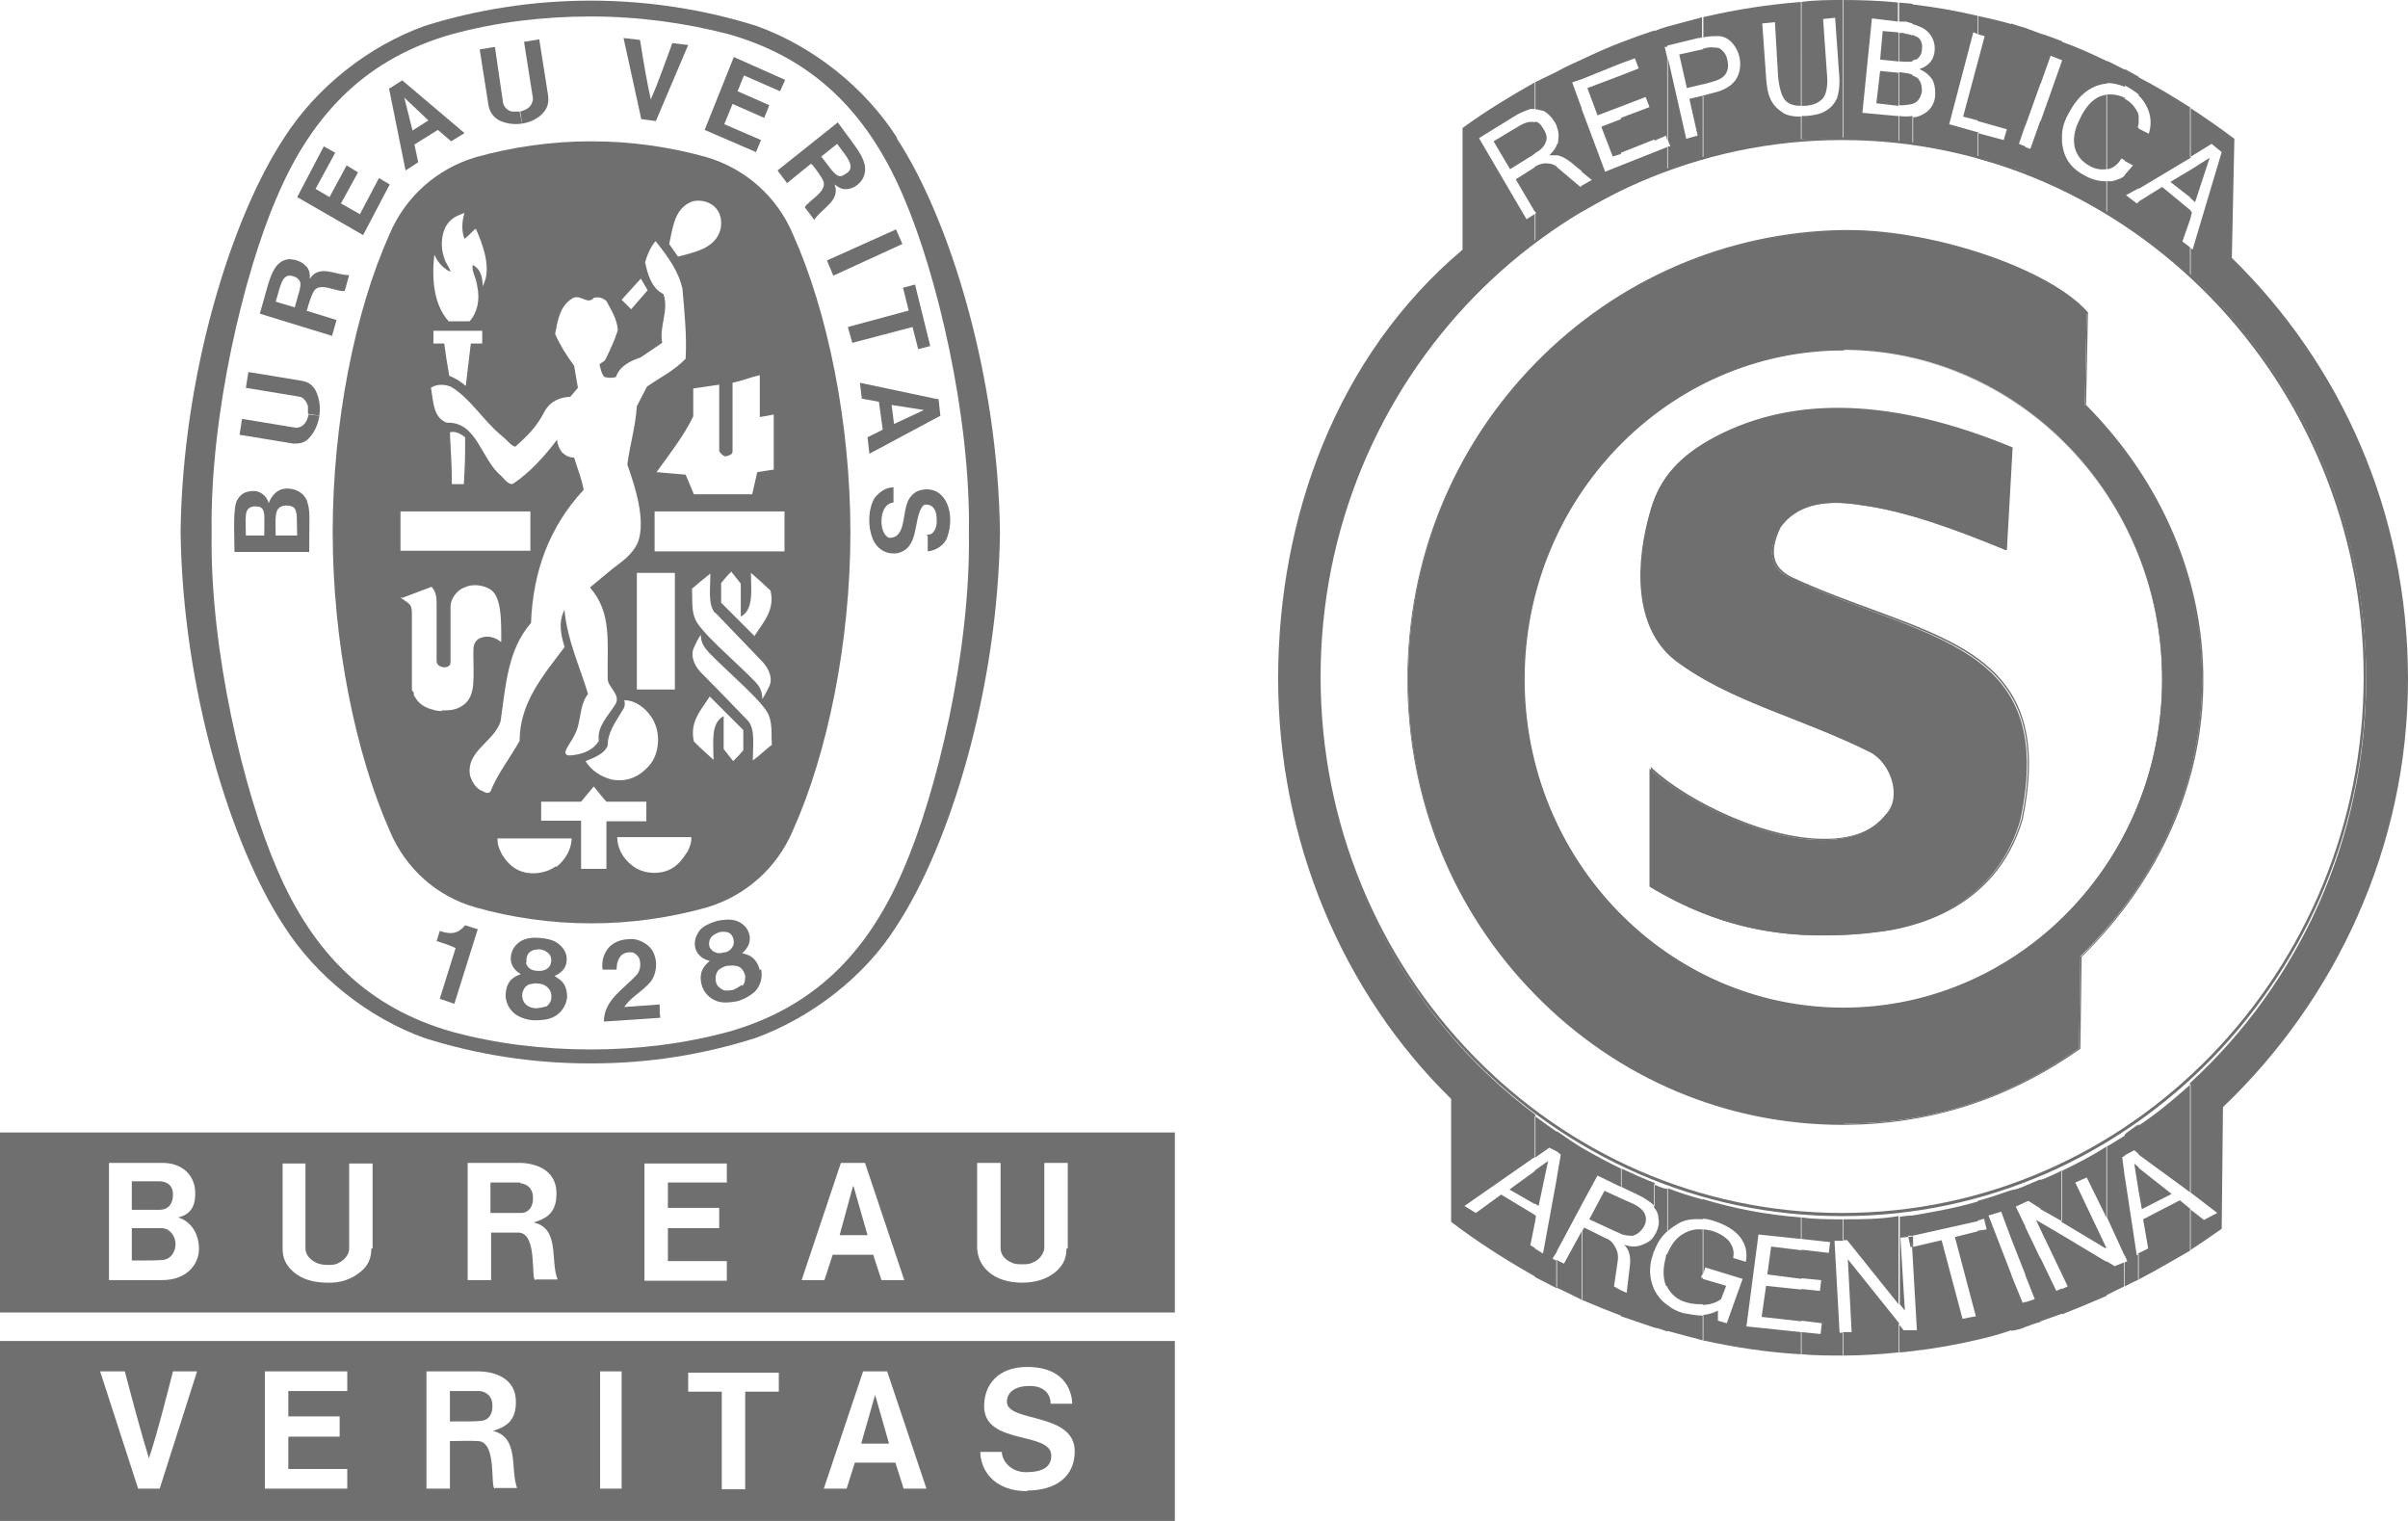
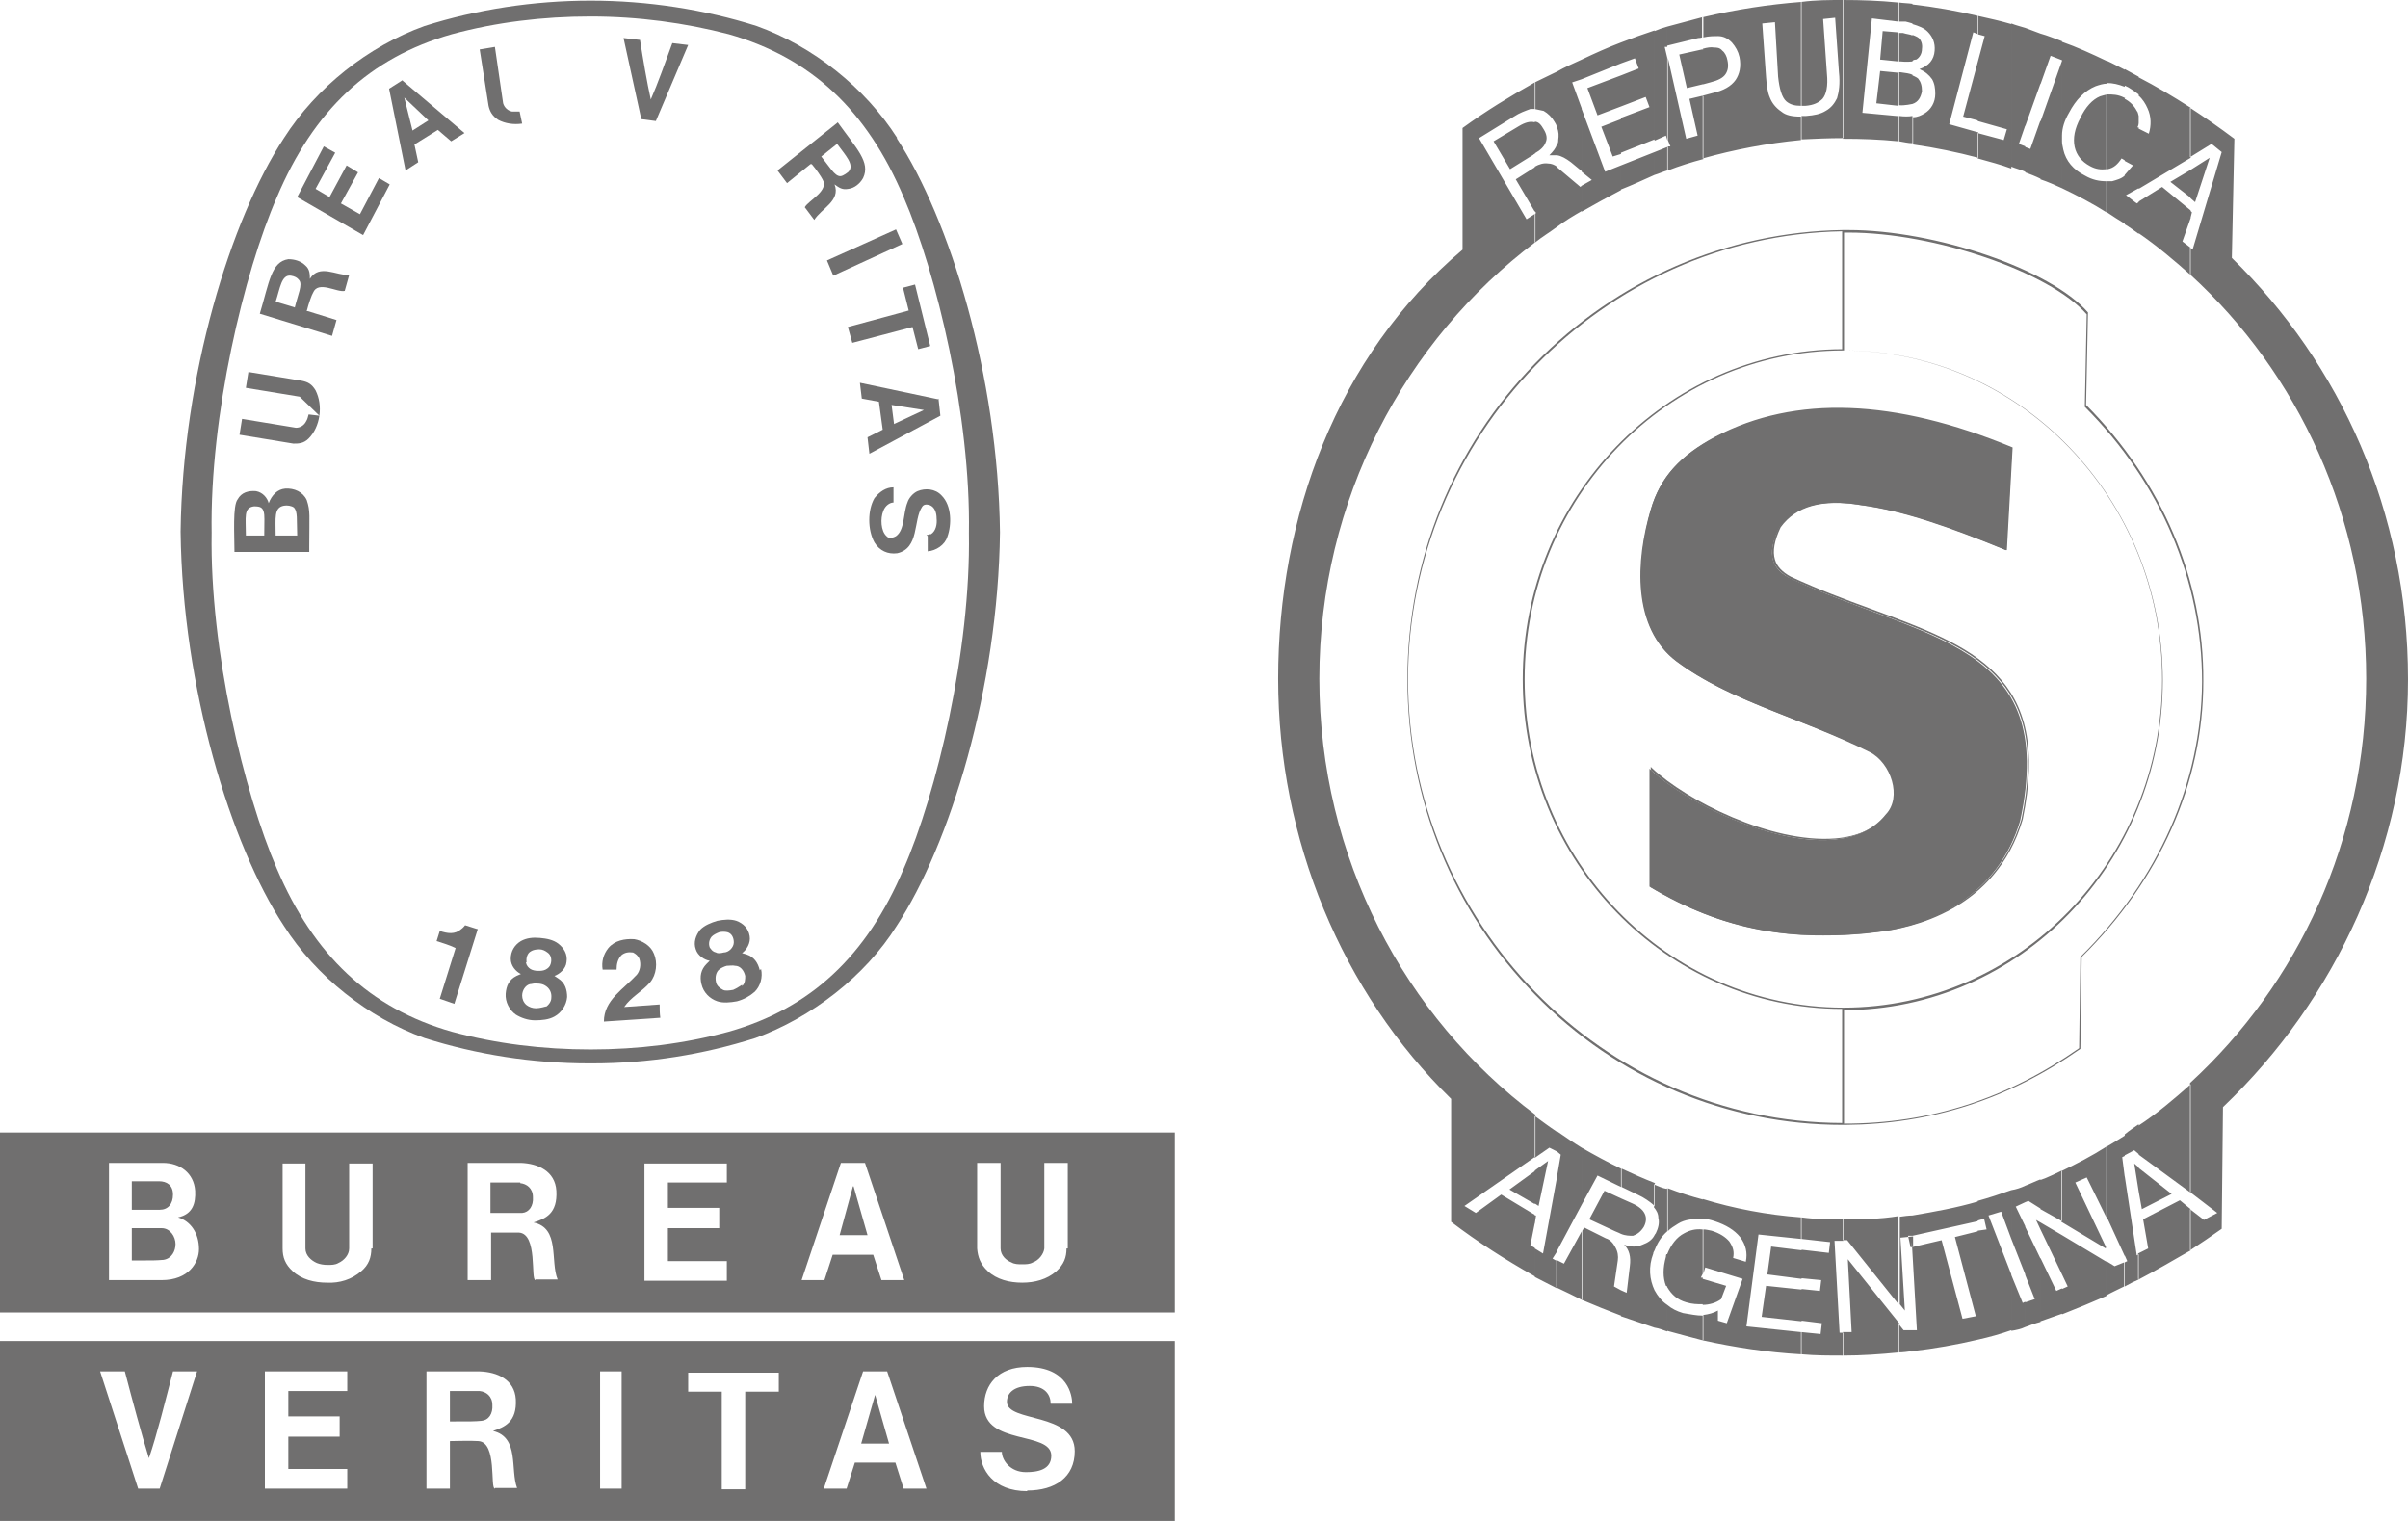
<svg xmlns="http://www.w3.org/2000/svg" id="Capa_1" viewBox="0 0 38 24">
  <defs>
    <style>.cls-1,.cls-2{fill:#706f6f;}.cls-2{fill-rule:evenodd;}</style>
  </defs>
  <path class="cls-1" d="M14.16,2.18c-.51-.8-1.33-1.45-2.22-1.77-.82-.26-1.72-.4-2.62-.4s-1.8.14-2.62.4c-.89.32-1.71.97-2.22,1.77-.84,1.28-1.6,3.75-1.63,6.21h0c.03,2.47.79,4.94,1.63,6.22.51.8,1.33,1.45,2.22,1.77.82.26,1.7.4,2.6.4h.04c.9,0,1.76-.14,2.58-.4.88-.32,1.73-.97,2.23-1.77.84-1.28,1.6-3.75,1.63-6.21h0c-.03-2.47-.79-4.94-1.63-6.22M14.26,13.71c-.58,1.37-1.46,2.2-2.76,2.57-.7.19-1.43.28-2.18.28s-1.49-.09-2.19-.28c-1.3-.37-2.18-1.21-2.76-2.57-.52-1.2-1.06-3.45-1.03-5.3-.03-1.85.51-4.11,1.03-5.3.58-1.37,1.46-2.2,2.76-2.57.7-.19,1.44-.28,2.19-.28s1.49.1,2.18.28c1.3.37,2.18,1.2,2.76,2.57.52,1.2,1.06,3.45,1.03,5.3.03,1.86-.51,4.11-1.03,5.3" />
  <path class="cls-1" d="M9.53,16.12c0-.34.31-.51.52-.74.05-.06.07-.16.04-.25-.02-.05-.06-.08-.1-.1-.07-.01-.13,0-.18.04-.06.06-.08.14-.08.23h-.22c-.02-.12.01-.24.09-.34.1-.12.26-.15.41-.14.12.02.26.1.31.23.06.14.04.33-.06.45-.13.15-.3.23-.41.39l.56-.04c0,.07,0,.14.01.21l-.89.06" />
  <path class="cls-1" d="M7.54,14.66h0s-.37,1.18-.37,1.18l-.23-.08.25-.8h0c-.1-.05-.21-.08-.3-.11l.05-.16c.12.04.24.06.34-.03.04-.03.04-.04.06-.06l.19.06" />
  <path class="cls-1" d="M11.99,15.31c-.03-.12-.09-.21-.21-.25l-.07-.02c.07-.05.14-.16.12-.27-.02-.12-.1-.2-.21-.24-.09-.03-.2-.02-.3,0-.1.03-.2.07-.27.14-.07.09-.11.2-.07.31.03.1.14.17.22.18l-.05.05c-.09.09-.11.2-.08.32.03.13.13.23.25.27.09.03.2.02.31,0,.11-.03.2-.08.28-.15.09-.09.13-.23.1-.36M11.21,14.97c-.03-.05-.03-.13.02-.19.03-.03.07-.05.12-.07.04-.01.09-.01.13,0,.07.02.1.09.1.16,0,.04-.02.08-.05.11-.03.03-.07.05-.11.05-.04.01-.09.02-.12,0-.04-.01-.07-.03-.09-.07M11.71,15.54s-.09.06-.14.08c-.06.01-.12.02-.16,0-.06-.03-.1-.07-.11-.12-.02-.08,0-.17.06-.21.03-.02.07-.04.11-.05.05,0,.09-.01.13,0,.08,0,.14.07.16.16,0,.05,0,.12-.05.16" />
  <path class="cls-1" d="M8.95,15.74c0-.12-.03-.23-.14-.3l-.06-.04c.08-.03.18-.11.19-.22.02-.12-.04-.22-.13-.29-.08-.06-.18-.08-.29-.09-.11-.01-.21,0-.3.05-.1.06-.16.16-.16.28,0,.11.08.2.16.24l-.07.03c-.12.06-.16.16-.17.28-.01.13.06.26.16.33.08.05.19.09.3.09.11,0,.22-.01.31-.06.11-.06.19-.18.2-.31M8.31,15.18c-.01-.06.01-.14.07-.17.03-.02.08-.03.13-.03.05,0,.09.02.13.05.06.04.07.12.05.18-.01.04-.04.07-.08.09-.04.02-.08.02-.12.02-.04,0-.09-.01-.12-.03-.03-.02-.06-.05-.07-.1M8.62,15.88s-.1.03-.16.03c-.06,0-.11-.02-.15-.05-.05-.04-.07-.1-.07-.15,0-.08.05-.16.12-.18.03,0,.08-.02.12-.01.04,0,.09.01.12.03.07.04.11.11.1.2,0,.05-.04.11-.09.14" />
  <polygon class="cls-1" points="14.24 3.85 13.15 4.35 13.05 4.11 14.14 3.62 14.24 3.85" />
  <path class="cls-1" d="M10.12,1.88l-.28-1.28.26.03c.05.32.11.67.17.94.11-.25.23-.59.34-.89l.25.03-.51,1.2-.23-.03" />
  <polygon class="cls-1" points="5.47 2.61 5.2 3.11 4.98 2.98 5.29 2.41 5.11 2.31 4.69 3.11 5.73 3.71 6.15 2.91 5.98 2.81 5.68 3.38 5.38 3.21 5.65 2.72 5.47 2.61" />
  <path class="cls-1" d="M4.84,7.89c-.06-.13-.2-.19-.34-.18-.12.01-.21.1-.26.23-.02-.08-.09-.17-.2-.19-.12-.01-.23.02-.29.13-.08.1-.05.56-.05.83h1.18v-.09c0-.49.02-.55-.04-.73M4.17,8.45h-.29c0-.29-.04-.44.13-.46.1,0,.13.02.15.08.02.07.01.13.01.38M4.68,8.45h-.33s0,0,0,0c0-.28-.03-.44.13-.47.05-.01.12,0,.16.03.06.07.04.18.05.44" />
  <polygon class="cls-1" points="14.25 4.54 14.44 4.49 14.68 5.46 14.49 5.51 14.4 5.16 13.45 5.41 13.38 5.16 14.34 4.9 14.25 4.54" />
  <path class="cls-1" d="M8.24,1.95c-.13.02-.27,0-.38-.06-.09-.06-.13-.13-.15-.22l-.14-.89.24-.04.13.89c.02.07.08.12.14.13.04,0,.08,0,.12,0" />
-   <path class="cls-1" d="M8.24,1.95c.13-.02.26-.08.34-.18.07-.08.08-.17.07-.26l-.14-.89-.24.04.14.89c0,.07-.04.14-.1.17-.03.02-.07.03-.1.04" />
  <path class="cls-1" d="M14.8,6.3l-1.23-.26.03.25.27.05.06.44-.24.12.03.26,1.12-.6-.03-.27ZM14.11,6.7l-.04-.31.51.08h0s0,0,0,0h0l-.47.22Z" />
  <path class="cls-1" d="M14.62,8.44h.02s.03-.01.03-.01h.02c.08-.05.1-.16.09-.25,0-.09-.03-.18-.11-.21-.04-.01-.09-.02-.12.03-.14.21-.04.65-.39.73-.15.02-.28-.04-.36-.17-.11-.2-.11-.51,0-.7.08-.1.18-.17.3-.17v.24c-.06,0-.13.05-.16.13-.05.12-.04.32.05.4.03.04.1.03.15,0,.14-.1.11-.36.18-.53.02-.07.09-.15.16-.18.12-.05.28-.04.38.07.16.16.16.46.09.65-.04.13-.18.22-.31.23v-.24s0,0,0,0" />
  <path class="cls-1" d="M5.04,6.56c-.02.14-.08.27-.17.36-.08.08-.16.08-.24.08l-.85-.14.04-.25.85.14c.07,0,.13-.04.16-.1.02-.03.03-.07.04-.11" />
-   <path class="cls-1" d="M5.04,6.56c.02-.14,0-.28-.06-.4-.06-.1-.12-.13-.21-.15l-.85-.14-.04.25.85.14c.06.01.11.08.13.15,0,.04,0,.08,0,.12" />
+   <path class="cls-1" d="M5.04,6.56c.02-.14,0-.28-.06-.4-.06-.1-.12-.13-.21-.15l-.85-.14-.04.25.85.14" />
  <path class="cls-1" d="M6.36,1.26l-.22.14.26,1.29.2-.13-.06-.28.37-.23.21.18.21-.13-.98-.83ZM6.51,2.06l-.13-.52h0s0,0,0,0l.38.36-.25.16Z" />
-   <polygon class="cls-1" points="12.14 1.66 11.64 1.44 11.74 1.19 12.31 1.44 12.39 1.26 11.58 .9 11.12 2.05 11.93 2.4 12.01 2.21 11.43 1.96 11.56 1.64 12.06 1.86 12.14 1.66" />
  <path class="cls-1" d="M4.89,4.41c0-.08,0-.16-.07-.22-.07-.07-.17-.1-.27-.1-.27.04-.3.36-.45.86l1.14.35.07-.25-.45-.14h-.02c.03-.12.08-.26.1-.29.08-.2.38,0,.5-.03l.07-.25c-.2.01-.47-.18-.62.06M4.65,4.85l-.3-.09c.07-.21.09-.43.24-.41.06.01.1.03.13.07.06.07-.02.23-.07.44" />
  <path class="cls-1" d="M13.21,1.94l-.94.75.15.2.37-.3h.02c.07.08.15.2.17.24.11.18-.22.33-.28.44l.15.2c.11-.18.42-.3.32-.56.07.05.12.09.22.07.09-.01.18-.08.23-.17.12-.25-.1-.46-.4-.88M13.39,2.71s-.08.07-.13.07c-.09,0-.17-.15-.3-.31l.25-.2c.13.18.28.33.18.44" />
  <path class="cls-1" d="M2.08,19.38c.13,0,.29,0,.47,0,.14,0,.22.14.22.25s-.06.23-.19.25c-.13.01-.14.01-.5.01v-.52" />
  <path class="cls-1" d="M2.08,18.64h.43c.12,0,.22.06.22.21s-.08.24-.21.24h-.44v-.45" />
  <polygon class="cls-1" points="13.46 18.72 13.46 18.72 13.25 19.49 13.69 19.49 13.47 18.72 13.46 18.72" />
  <path class="cls-1" d="M8.21,18.66c-.1,0-.3,0-.47,0v.48c.34,0,.39,0,.5,0,.11-.01.18-.11.17-.25,0-.14-.1-.21-.2-.22Z" />
  <path class="cls-1" d="M0,17.87v2.84h18.54v-2.84H0ZM2.55,20.2h-.83v-1.85h.85c.27,0,.49.16.51.44.01.2-.04.37-.27.42.2.06.33.25.33.5,0,.21-.16.49-.59.49ZM5.86,19.7c0,.14-.04.26-.16.36-.15.13-.34.19-.54.18h0c-.2,0-.4-.05-.54-.18-.12-.11-.16-.22-.16-.36v-1.34h.36v1.34c0,.11.09.19.18.23.05.02.11.03.17.03.06,0,.12,0,.17-.03.09-.04.17-.13.17-.23v-1.34h.37v1.34ZM8.45,20.2c-.08,0,.04-.73-.26-.75-.17,0-.28,0-.44,0v.75h-.37v-1.85c.34,0,.54,0,.84,0,.27.01.54.13.56.44.02.36-.17.44-.36.5.42.09.26.61.38.9h-.35ZM11.47,18.66h-.93v.4h.81v.32h-.81v.52s.93,0,.93,0v.31h-1.3v-1.85h1.3v.31ZM13.91,20.2l-.13-.4h-.64l-.13.4h-.36l.62-1.85h.38l.62,1.85h-.36ZM16.83,19.7c0,.14-.04.25-.16.36-.15.13-.34.18-.54.18h0c-.2,0-.4-.05-.54-.18-.12-.11-.16-.23-.17-.36v-1.35h.37v1.35c0,.11.09.19.17.22.05.03.11.03.17.03s.12,0,.17-.03c.09-.03.17-.13.18-.22v-1.35h.37v1.35Z" />
  <path class="cls-1" d="M7.57,21.95c-.1,0-.29,0-.47,0v.48c.34,0,.39,0,.5-.01.11-.01.18-.11.17-.25,0-.14-.1-.21-.2-.22Z" />
  <polygon class="cls-1" points="13.81 22.01 13.81 22 13.81 22.01 13.59 22.78 14.03 22.78 13.81 22.01 13.81 22.01" />
  <path class="cls-1" d="M0,21.16v2.84h18.54v-2.84H0ZM2.52,23.49h-.34l-.6-1.85h.39c.12.46.26.98.38,1.37.13-.38.26-.91.38-1.37h.38l-.59,1.85ZM5.48,21.95h-.93v.4h.81v.32h-.81s0,.51,0,.51h.93v.31h-1.3v-1.85h1.3v.3ZM7.81,23.49c-.08,0,.04-.73-.26-.75-.17-.01-.28,0-.45,0v.75s-.37,0-.37,0v-1.85c.34,0,.53,0,.84,0,.28.01.55.13.57.44.02.36-.18.44-.36.5.42.1.27.61.38.9h-.35ZM9.81,23.49h-.34v-1.85h.34v1.85ZM12.29,21.96h-.53v1.54h-.37v-1.54h-.53v-.3h1.43v.3ZM14.26,23.49l-.13-.41h-.64l-.13.41h-.36l.62-1.85h.38l.62,1.85h-.36ZM16.21,23.53c-.54,0-.74-.35-.74-.62h.34c0,.13.13.32.38.32.19,0,.4-.04.4-.26,0-.39-1.06-.16-1.06-.78,0-.34.22-.62.68-.62.65,0,.71.46.71.58h-.34c0-.14-.09-.28-.33-.28-.26,0-.36.12-.36.25,0,.33,1.07.16,1.07.78,0,.41-.31.62-.75.62Z" />
-   <path class="cls-1" d="M12.51,3.69c-.25-.59-.75-1.03-1.36-1.21-.57-.16-1.19-.25-1.81-.25h-.02c-.62,0-1.24.09-1.81.25-.61.18-1.11.62-1.36,1.21-.55,1.22-.9,2.98-.9,4.71s.36,3.49.9,4.71c.25.6.75,1.04,1.36,1.21.57.16,1.19.25,1.81.25h.02c.62,0,1.24-.09,1.81-.25.61-.18,1.11-.62,1.36-1.21.55-1.22.91-2.98.91-4.71s-.36-3.49-.91-4.71M11.46,7.2s.1-.02.1-.07v-1.09c.15-.03.29-.09.43-.12v.66c.08-.01.12-.02.22-.04v.87l-.26.04-.08.35h-.92l-.13-.31c-.22-.02-.24-.02-.46-.04.21-.29.43-.57.58-.88v-.44l.41-.06v1.05s.05.08.1.08h.02ZM10.92,3.18c.1-.03.24-.01.33.06.12.09.15.24.12.38-.08.3-.41.36-.67.43l-.14-.2c.06-.26.08-.56.36-.67M10.11,4.39l.11.19-.26.3c-.07-.07-.08-.08-.15-.15.14-.15.15-.17.31-.34M6.84,3.98h0c.05.14.14.25.27.31-.02-.08-.08-.14-.1-.22-.06-.16-.05-.38.04-.52.07-.11.17-.15.28-.19-.04.13-.05.28,0,.41.07-.06.07-.06.13-.12.02-.02.03-.03.05-.04.1.23.22.54.15.8l-.04.11c-.01-.19-.05-.28-.16-.34-.02.11.05.18.07.33.05.22,0,.43-.12.56h-.33c-.25-.28-.27-.71-.22-1.1M7.61,5.22v.2h-.18l-.08.67c-.08-.07-.16-.12-.26-.16-.05-.28-.05-.3-.08-.51h-.17v-.2c.3,0,.46,0,.76,0M6.32,8.07h2.05v.62h-2.05v-.62ZM7.11,6.82c.08-.02.17.03.23.08,0,.36,0,.36-.02.74h-.19v-.06c0-.29-.02-.48-.03-.76M6.98,11.22s-.1,0-.14-.02c-.09-.02-.22-.07-.29-.2l-.02-.03v-.04s-.03-.04-.03-.04v-.06s0-1.16,0-1.16c0-.15-.06-.15-.18-.24h.04s.45-.17.45-.17c.07.07.08.17.08.26v.91c0,.06.05.09.11.1.08,0,.11-.03.11-.09,0-.41,0-.52,0-.89.01-.12.12-.25.22-.28.12-.06.28-.04.39.02.2.1.19.51.19.84-.08-.05-.09-.06-.17-.08-.07-.01-.14,0-.2.04-.07.06-.07.12-.07.23,0,.39.04.65-.15.8-.12.09-.23.09-.35.09M7.58,12.47c-.1-.07-.12-.13-.16-.22-.08-.4.38-.54.48-.87.08-.55.11-1.13.48-1.55.03-.81.29-1.52.83-2.1-.03-.18-.1-.34-.15-.51-.07,0-.12-.02-.19-.08-.05-.07-.07-.12-.08-.2-.19.25-.43.52-.69.69-.05.03-.11-.03-.19-.12-.32-.26-.38-.86-.86-.84-.22-.08-.21-.35-.25-.55.08-.06.21-.06.31-.02.3.17.51.53.8.77.08.06.14.15.22.18.19-.17.34-.31.47-.57.09-.15.23-.21.4-.22l.12-.14-.06-.35c-.12-.16-.22-.32-.3-.5.04-.2.07-.44.27-.56.13-.08.24.11.34-.01.08-.02.14,0,.2.05.08.15.17.29.18.46-.05.16-.12.31-.2.47-.02.03-.06.04-.09.07.02.07.03.15.08.2.06.01.11.02.18,0,.06-.18.24-.26.39-.31l.34-.23c-.05-.27.11-.5.02-.77-.19-.09-.25-.32-.29-.5.03-.11.08-.23.16-.33h.01c.19.24.36.47.42.75.03.36.07.72.05,1.1-.18.19-.41.3-.61.44l-.16.31c-.02.32-.11.61-.15.92.13.37.29.87.17,1.22-.09.21-.27.32-.41.43l-.35.29c.35.4.27.86.28,1.44,0,.14.23.26.11.42-.11.18-.28.33-.25.56-.11.19-.36.23-.48.23-.02,0-.05-.02-.05-.05.03-.1.1-.17.14-.26.12-.2.07-.47.22-.66-.13-.43-.32-.83-.37-1.3v-.03c-.11.21-.05.42,0,.59-.34.45-.71.88-.71,1.48-.15.27-.35.52-.46.8-.04.05-.11,0-.15-.02M9.86,11.05c.2,0,.4.18.48.38.08.2.05.46-.07.62-.16.2-.37.3-.62.25-.16-.04-.32-.14-.41-.29.13-.05.31-.12.35-.25,0-.2.12-.36.22-.53.05-.07.06-.11.04-.19M10.05,10.87v-1.83c.25,0,.33,0,.6,0v1.84h-.6ZM8.77,13.67c-.16.12-.43.15-.61.05-.1-.05-.19-.15-.25-.26-.04-.09-.06-.13-.06-.23h1.17c0,.17-.1.34-.24.45M9.57,13.71h-.4v-.76h-.63s0-.3,0-.3h.63l.2-.24c.1.12.1.13.2.24h.63v.31h-.63s0,.75,0,.75ZM10.84,13.45c-.06.1-.15.21-.25.26-.18.1-.45.08-.61-.05-.15-.11-.24-.28-.24-.45h1.17c0,.1-.02.14-.06.23M11.73,11.84c-.06.07-.09.1-.16.17l-.15-.19v-.52c-.21.11-.16.42-.16.69-.12-.11-.19-.17-.31-.29-.07-.31.11-.49.25-.71l.53.53v.31ZM11.29,9.67c.27.28.51.53.75.78.09.1.16.25.1.38-.03.06-.07.14-.11.2,0-.13-.05-.21-.12-.28-.33-.34-.9-.81-.95-1.01-.05-.13-.03-.29-.04-.45.09-.08.18-.15.29-.24,0,.24-.04.48.07.62M12.17,11.76c-.1.08-.17.15-.29.24,0-.24.04-.48-.07-.62-.27-.28-.51-.53-.76-.78-.09-.1-.16-.25-.1-.38.03-.06.06-.14.11-.2,0,.13.06.2.13.28.33.34.9.81.95,1.01.05.14.03.3.04.45M11.91,10.04l-.53-.53v-.31c.06-.07.08-.1.16-.18l.15.19v.52c.21-.11.16-.42.16-.69.13.11.19.17.31.28.07.31-.11.49-.25.71M12.38,8.7h-2.05v-.63h2.05v.63Z" />
-   <path class="cls-1" d="M29.07,19.19c-4.56,0-8.27-3.82-8.27-8.51s3.71-8.51,8.27-8.51,8.27,3.82,8.27,8.51-3.71,8.51-8.27,8.51M29.07,2.21c-4.54,0-8.23,3.8-8.23,8.47s3.69,8.46,8.23,8.46,8.23-3.8,8.23-8.46-3.69-8.47-8.23-8.47" />
-   <path class="cls-2" d="M29.1,3.64h-.01v1.88c2.77,0,5.03,2.33,5.03,5.2s-2.26,5.19-5.04,5.19v1.82c1.37,0,2.58-.38,3.73-1.19l.02-1.45c2.59-2.53,2.51-6.24.07-8.69l.03-1.46c-.58-.66-2.42-1.32-3.84-1.3M29.09,3.64c-3.78.07-6.87,3.18-6.87,7.08s3.09,7.01,6.87,7.01v-1.82c-2.78,0-5.04-2.33-5.04-5.19s2.26-5.2,5.04-5.2v-1.88Z" />
  <path class="cls-1" d="M29.1,17.75h-.02c-1.83,0-3.56-.73-4.85-2.05-1.3-1.32-2.02-3.09-2.02-4.98s.72-3.66,2.02-4.99c1.29-1.32,3.02-2.07,4.85-2.1h0s.02,0,.02,0c.02,0,.04,0,.07,0,1.37,0,3.19.62,3.78,1.3h0s0,0,0,0l-.03,1.46c1.2,1.21,1.86,2.76,1.85,4.36,0,1.6-.69,3.14-1.92,4.35l-.02,1.45h0c-1.14.8-2.36,1.19-3.72,1.2M29.1,15.93v1.8c1.36,0,2.57-.39,3.71-1.19l.02-1.44h0c1.23-1.21,1.91-2.75,1.92-4.34,0-1.6-.65-3.14-1.85-4.34h0s0,0,0,0l.03-1.46c-.59-.67-2.4-1.29-3.76-1.29-.02,0-.04,0-.07,0h0v1.86c2.78,0,5.03,2.34,5.03,5.21s-2.26,5.2-5.04,5.2M29.07,3.65c-3.78.07-6.85,3.24-6.85,7.07s3.07,6.99,6.85,7v-1.8c-2.78,0-5.04-2.34-5.04-5.2s2.26-5.2,5.04-5.21v-1.86ZM29.09,5.53c-2.77,0-5.03,2.33-5.03,5.19s2.26,5.18,5.03,5.18,5.03-2.32,5.03-5.18-2.26-5.19-5.03-5.19" />
  <path class="cls-2" d="M35.09,17.46c1.76-1.68,2.91-4.09,2.91-6.74s-1.07-4.98-2.78-6.65l.04-1.88c-.24-.18-.47-.34-.7-.49v.78l.34-.21.16.13-.46,1.54-.04-.04v.43c1.71,1.56,2.78,3.84,2.78,6.38s-1.07,4.81-2.78,6.38v1.72l.43.33-.21.11-.22-.17v.65c.17-.11.33-.22.5-.34l.02-1.92ZM34.57,3.44v-.11l.02.02-.02.08ZM34.57,3.12v-.44l.3-.19-.23.7-.08-.07ZM34.57,1.7c-.28-.18-.55-.34-.82-.48v.29c.06.05.11.13.14.2.06.13.06.27.02.4l-.16-.08v.95l.82-.49v-.78ZM33.75,20.19c.27-.14.54-.3.82-.46v-.65l-.17-.14-.58.3.08.46-.16.08v.4ZM34.57,2.68v.44l-.32-.25.32-.19ZM34.57,3.33v.11l-.13.37.13.1v.43c-.27-.24-.53-.46-.82-.66v-.5l.37-.23.45.37ZM34.57,17.1v1.72l-.82-.6v-.46c.29-.19.55-.41.82-.65M33.75,18.8v-.37l.52.41-.47.24-.05-.28ZM33.75,1.94v-.11s0,.08,0,.11M33.75,1.21c-.07-.04-.15-.08-.22-.12v.26s.04.02.06.03c.05.03.11.07.16.11v-.29ZM33.53,20.3c.07-.04.15-.08.22-.11v-.4l-.03.02-.19-1.25v1.25l.04.09-.04.02v.38ZM33.75,1.83v.11s0,.04-.02.07h.02v.96l-.2.11.17.13.03-.02v.5c-.07-.05-.15-.11-.22-.15v-.78s.08-.09.13-.15l-.13-.07v-.98c.08.04.15.11.19.19.02.02.02.05.03.08M33.75,17.75v.46l-.07-.06-.15.08v-.33c.07-.06.15-.11.22-.16M33.75,18.43v.37l-.07-.44.07.06ZM33.53,1.1c-.1-.05-.19-.1-.28-.14v.35c.09,0,.18.02.28.06v-.26ZM33.24,20.44c.09-.05.18-.09.28-.14v-.38l-.15.06-.13-.08v.54ZM33.53,1.55v.98l-.05-.03c-.06.09-.12.15-.22.17h-.01v-1.18c.09,0,.17,0,.27.05t.02.01M33.53,2.75v.78c-.1-.06-.19-.12-.28-.18v-.49s.06,0,.08,0c.07-.02.15-.04.2-.09M33.53,17.91v.33l-.04.02.04.31v1.25l-.28-.61v-1.12c.09-.05.18-.11.28-.17M33.24,19.69h.01s-.01-.03-.01-.03v.03ZM33.24.96c-.23-.11-.47-.22-.7-.3v.3h0,0v1.18c0-.12.04-.24.11-.36.11-.21.25-.35.42-.42.06-.02.12-.04.18-.04v-.35ZM32.54,20.74c.23-.09.47-.19.7-.29v-.54l-.7-.42v.62l.09.19-.09.04v.4ZM33.24,1.49v1.18c-.09.01-.17,0-.26-.05-.13-.07-.21-.17-.24-.3-.03-.14,0-.29.09-.46.08-.17.19-.29.31-.34.03-.01.07-.02.11-.03M33.24,2.86c-.11,0-.22-.02-.34-.09-.18-.09-.3-.23-.34-.41-.01-.05-.02-.09-.02-.13v.74c.25.12.48.24.7.38v-.49ZM33.24,18.09v1.12l-.31-.63-.18.08.48,1.01v.03l-.7-.42v-.8c.25-.12.48-.24.7-.38M32.54.65c-.11-.04-.23-.09-.34-.12v.8l.16-.45.18.07v-.3ZM32.2,20.85c.11-.04.23-.08.34-.12v-.4l-.09.04-.25-.52v1ZM32.54.96v2.01c-.11-.05-.22-.1-.34-.14v-.91l.34-.96ZM32.54,18.47v.8l-.34-.19v-.46c.12-.04.23-.1.34-.15M32.54,19.49v.62l-.34-.71v-.11l.34.2ZM32.2.53c-.08-.03-.16-.06-.24-.09v1.55l.24-.67v-.8ZM31.96,20.94c.08-.03.16-.06.24-.08v-1l-.24-.5v.76l.15.38-.15.05v.4ZM32.2,1.91v.91c-.08-.04-.16-.07-.24-.1v-.4l.08.03.16-.45ZM32.2,18.61v.46l-.19-.12-.05.02v-.26c.08-.03.16-.07.24-.1M32.2,19.29v.11l-.07-.15.07.04ZM31.96.44c-.06-.02-.15-.04-.22-.07v2.26c.07.03.16.05.22.08v-.4l-.1-.04.1-.29V.44ZM31.74,21c.07-.01.16-.03.22-.06v-.4l-.04.02-.18-.44v.88ZM31.96,18.71v.26l-.15.07.15.31v.76l-.22-.56v-.77c.07-.01.16-.04.22-.07M31.74.38c-.17-.05-.35-.09-.53-.13v.29l.11.03-.11.41v.93l.46.13-.05.17-.41-.11v.4c.18.05.37.1.53.16V.38ZM31.21,21.14c.18-.04.36-.09.53-.15v-.88l-.36-.93.2-.06.16.43v-.77c-.17.06-.35.12-.53.17v.31l.1-.03.04.17-.14.02v1.71ZM31.21.25c-.34-.08-.68-.14-1.03-.18v.31c.1.03.18.06.24.12.08.08.12.18.11.3-.01.14-.09.24-.24.29.09.04.15.09.2.16.04.07.05.15.05.23,0,.14-.07.25-.17.31-.05.03-.11.06-.18.06v.43c.35.05.69.12,1.03.21v-.4l-.46-.13.38-1.45.08.03V.25ZM30.18,21.32c.35-.04.69-.1,1.03-.18v-1.71l-.36.09.33,1.25-.21.04-.33-1.24-.47.11v-.08l.08,1.39h-.08v.34ZM31.21.97v.93l-.23-.06.23-.86ZM31.21,18.96v.31l-1.03.23v-.32c.35-.06.69-.12,1.03-.22M30.18,1.64v-.45s.07.03.09.05c.04.05.06.11.06.2-.02.1-.06.17-.15.2M30.18.97v-.42s.08.03.1.05c.04.04.06.1.05.17,0,.08-.04.14-.09.17-.01,0-.04,0-.06.02M30.18.06c-.07-.01-.14-.01-.21-.02v.3h.1s.08.02.11.03V.06ZM29.96,21.34c.07,0,.14-.01.21-.02v-.33h-.13s-.08-.1-.08-.1v.46ZM30.18.55v.42s-.11.01-.18,0h-.03v-.45h.06c.06.02.11.02.15.04M30.18,1.19v.45s-.13.03-.21.02v-.52h.02c.08.01.15.02.19.04M30.18,1.83v.43c-.07,0-.14-.02-.21-.03v-.4c.08.01.15.01.21,0M30.18,19.18v.32h-.07s.04.18.04.18h.04v-.17s-.2.02-.2.02l.07,1.15-.08-.1v-1.38c.07-.01.14-.02.21-.02M29.96.04c-.3-.03-.59-.04-.88-.04v2.19c.3,0,.58.01.88.04v-.4h-.03l-.54-.05.15-1.49.41.05V.04ZM29.09,21.39c.29,0,.58-.02.88-.05v-.46l-.81-1.01.06,1.15h-.14v.37ZM29.96.52v.45l-.29-.03.04-.45.24.02ZM29.96,1.15v.52h0l-.35-.04.06-.51.31.03ZM29.96,19.2v1.38l-.81-1.01h-.07s0-.33,0-.33c.3,0,.58,0,.88-.05M29.09,0c-.22,0-.44,0-.66.03v1.64h.06c.13-.01.21-.05.27-.11.06-.07.09-.2.07-.4l-.06-.86.19-.02.06.86c.02.18,0,.31-.03.41-.04.08-.09.15-.18.2-.08.05-.18.07-.31.08-.03,0-.05,0-.07,0v.37c.21-.01.43-.02.66-.02V0ZM28.43,21.37c.22.02.44.02.66.02v-.36h-.06s-.08-1.45-.08-1.45h.14v-.34c-.23,0-.45,0-.66-.03v.34l.45.05-.02.17-.43-.05v.45l.31.03-.02.17-.29-.03v.5l.32.04-.02.17-.3-.03v.35ZM28.43.03c-.52.04-1.04.12-1.55.24v.32c.09-.02.16-.02.23-.02.08,0,.15.03.22.1.06.07.1.14.12.23.03.15,0,.27-.06.36-.07.1-.19.17-.37.21l-.15.04v.99c.5-.14,1.02-.24,1.55-.29v-.37c-.14,0-.24-.02-.31-.08-.09-.06-.15-.14-.18-.22-.04-.09-.05-.2-.06-.32l-.06-.85.2-.02.05.86c.02.19.06.33.13.39.06.05.13.07.23.07V.03ZM26.87,21.15c.5.11,1.02.19,1.55.22v-.35l-.86-.09.19-1.45.67.07v-.34c-.54-.04-1.06-.14-1.55-.29v.31c.05,0,.13.02.19.04.18.06.31.14.4.25.09.12.12.25.09.39l-.2-.06c.02-.1,0-.17-.06-.26-.06-.07-.15-.13-.28-.17-.05-.01-.09-.02-.13-.02v.7l.03-.1.59.18-.25.7-.14-.04v-.16c-.07.04-.15.06-.23.07v.39ZM28.43,19.73v.45l-.54-.07.06-.44.49.06ZM28.43,20.35v.5l-.63-.07.07-.49.57.06ZM26.87,20.59v-.41l.37.11-.08.21c-.08.06-.19.09-.29.09M26.87,1.33v-.56c.07-.02.13-.03.18-.02.04,0,.09,0,.13.05.04.03.07.09.08.15.02.09.01.16-.03.22-.04.06-.12.1-.24.13l-.11.03ZM26.87.27c-.19.05-.37.1-.56.15v.3l.49-.12s.04,0,.06-.01v-.32ZM26.31,21c.18.05.37.1.56.15v-.39c-.1,0-.19-.02-.31-.04-.1-.03-.18-.07-.25-.13v.42ZM26.87.77v.56l-.25.06-.12-.53.36-.08s0,0,.02,0M26.87,1.51l-.21.05.13.58-.18.05-.29-1.28v1.3l.04.1h-.04v.38c.18-.07.37-.13.56-.18v-.99ZM26.87,18.93v.31c-.14-.01-.28,0-.39.07-.06.04-.12.07-.16.12v-.68c.18.07.37.13.56.18M26.87,19.4v.7l-.03.06h.03v.42c-.09,0-.16,0-.26-.03-.14-.04-.23-.12-.3-.24v-.52c.06-.15.15-.27.27-.33.09-.05.18-.07.28-.06M26.31.42c-.07.02-.13.04-.2.07v1.73l.18-.08.02.07V.91l-.04-.17h.04v-.31ZM26.11,20.95c.07.01.14.04.2.06v-.42c-.09-.06-.15-.14-.2-.23v.59ZM26.31,2.32v.37c-.07.02-.13.05-.2.07v-.36l.2-.08ZM26.31,18.75v.68c-.09.08-.15.17-.2.3v-.24s.01-.02.02-.03c.04-.08.06-.17.04-.24,0-.07-.03-.12-.07-.17v-.36c.07.03.14.06.2.07M26.31,19.79v.52s0-.02-.02-.02c-.05-.13-.05-.28,0-.46,0-.01,0-.03.01-.04M26.11.48c-.18.06-.35.12-.53.19v.33l.22-.08.06.16-.28.11v.49l.39-.15.06.16-.45.17v.55l.53-.21V.48ZM25.58,20.77c.18.06.35.12.53.18v-.59c-.08-.17-.1-.37-.02-.58,0-.02.01-.03.02-.05v-.24c-.04.08-.11.12-.19.15-.09.04-.18.04-.29,0,.08.08.11.19.09.34l-.05.42-.09-.04v.4ZM26.11,2.4v.36c-.18.08-.35.16-.53.23v-.38l.53-.21ZM26.11,18.68v.36s-.02-.03-.02-.03c-.06-.05-.14-.11-.25-.16l-.25-.12v-.29c.17.08.35.16.53.23M25.58,19.47v-.56l.18.08c.2.09.26.22.18.37-.05.08-.11.12-.17.14-.05,0-.12,0-.19-.03M25.58.67c-.21.08-.41.17-.62.27v.31l.62-.25v-.33ZM24.96,20.51c.21.09.41.17.62.25v-.4l-.11-.06.06-.41c.01-.07,0-.14-.04-.21-.03-.06-.08-.12-.15-.14l-.34-.17-.03.05v1.08ZM25.58,1.19v.49l-.37.14-.16-.43.53-.2ZM25.58,1.88v.55l-.13.04-.18-.47.31-.12ZM25.58,2.61l-.25.1-.37-.99v.99l.16.13-.16.09v.41c.21-.12.41-.23.62-.34v-.38ZM25.58,18.44v.29l-.37-.18-.25.46v-.9c.21.12.41.23.62.33M25.58,18.91v.56s-.06-.03-.09-.04l-.41-.19.24-.45.26.12ZM24.96.94c-.13.06-.27.12-.39.19v.88c.03.07.03.13.02.2,0,.02,0,.05-.02.07v.17c.07.01.14.05.22.11l.17.14v-.99l-.15-.41.15-.05v-.31ZM24.57,20.32c.13.06.27.13.39.19v-1.08l-.28.51-.12-.06v.43ZM24.96,2.92v.41c-.14.08-.27.16-.39.25v-.94s.03.02.05.04l.32.27.02-.02ZM24.96,18.11v.9l-.39.73v-1.17l.06-.35-.06-.05v-.32c.13.09.26.18.39.26M24.57,1.13c-.12.06-.23.11-.35.17v.42s.09.02.14.03c.07.04.13.1.17.17.02.03.03.05.04.08v-.88ZM24.22,20.15c.12.06.23.12.35.18v-.43l-.07-.04.07-.11v-1.17l-.22,1.2-.13-.08v.45ZM24.57,2.28v.17s-.08,0-.11,0h-.01c.06-.06.1-.11.12-.17M24.57,2.64v.94c-.12.09-.24.16-.35.25v-.45l.02-.02-.02-.03v-.7h0c.07-.04.14-.06.21-.05.05,0,.1.02.14.05M24.57,17.85v.32l-.12-.06-.23.16v-.66c.11.08.23.17.35.25M24.22,19.31v-.13h.02s-.02.13-.02.13ZM24.22,19v-.53l.21-.15-.15.71-.06-.04ZM24.22,2.43v-.51c.06,0,.1.05.14.12.05.08.06.15.03.21-.02.06-.08.12-.17.17M24.22,1.3c-.39.22-.77.45-1.14.72v1.92c-1.99,1.68-2.91,4.23-2.91,6.77s1.01,4.95,2.73,6.63v1.94c.42.32.86.6,1.32.86v-.45l-.07-.04.07-.35v-.13l-.53-.32-.4.29-.18-.11,1.12-.78v-.66c-2.06-1.54-3.41-4.06-3.41-6.88s1.35-5.34,3.41-6.89v-.45l-.14.09-.75-1.28.55-.34c.09-.06.18-.09.26-.12.02,0,.05,0,.08,0v-.42ZM24.22,1.92v.51s-.02,0-.02.01l-.37.23-.26-.44.4-.24c.1-.06.18-.08.25-.06M24.22,2.64v.7l-.3-.51.3-.19ZM24.22,18.47v.53l-.4-.23.4-.29Z" />
  <path class="cls-2" d="M31.66,8.68l.09-1.59c-1.7-.72-3.31-.9-4.68-.19-.51.26-.86.6-1.02,1.14-.24.8-.3,1.87.41,2.4.84.62,1.99.9,3.05,1.43.33.17.51.71.25.98-.77.97-2.97-.01-3.73-.72v1.86c1.18.71,2.29.87,3.55.72.96-.1,1.96-.61,2.3-1.76.61-2.83-1.52-2.84-3.64-3.83-.34-.18-.33-.45-.16-.8.26-.35.68-.45,1.28-.35.68.09,1.44.36,2.29.71" />
  <path class="cls-1" d="M28.78,14.76c-1,0-1.86-.24-2.73-.76h0v-1.9l.02.02c.54.51,1.88,1.19,2.89,1.11.37-.03.65-.16.83-.4.1-.11.14-.26.11-.44-.04-.23-.18-.43-.36-.52-.41-.2-.82-.36-1.23-.52-.67-.26-1.31-.51-1.83-.9-.33-.24-.52-.61-.57-1.1-.05-.49.05-.98.14-1.3.14-.51.46-.86,1.02-1.16,1.26-.66,2.83-.6,4.69.17h0s0,.01,0,.01l-.09,1.61h-.01c-.72-.3-1.56-.62-2.29-.71-.62-.1-1.03.02-1.27.35-.1.21-.13.38-.09.51.03.11.12.2.25.27.43.2.86.36,1.27.51,1.6.59,2.86,1.05,2.39,3.32-.42,1.43-1.75,1.72-2.31,1.78-.29.04-.57.05-.84.05M26.06,13.99c1.09.65,2.19.86,3.55.7.55-.06,1.87-.35,2.29-1.76.47-2.25-.78-2.71-2.37-3.29-.41-.15-.84-.31-1.28-.51-.14-.08-.23-.17-.27-.28-.04-.14-.01-.31.09-.53.25-.35.65-.46,1.29-.36.73.09,1.56.4,2.28.7l.09-1.57c-1.84-.77-3.41-.82-4.66-.17-.56.29-.87.64-1.01,1.14-.12.4-.43,1.75.42,2.38.52.38,1.15.63,1.82.89.41.16.83.32,1.23.52.19.09.33.31.37.54.03.18-.01.34-.12.45-.19.24-.47.38-.85.41-1,.08-2.33-.59-2.88-1.1v1.83Z" />
</svg>